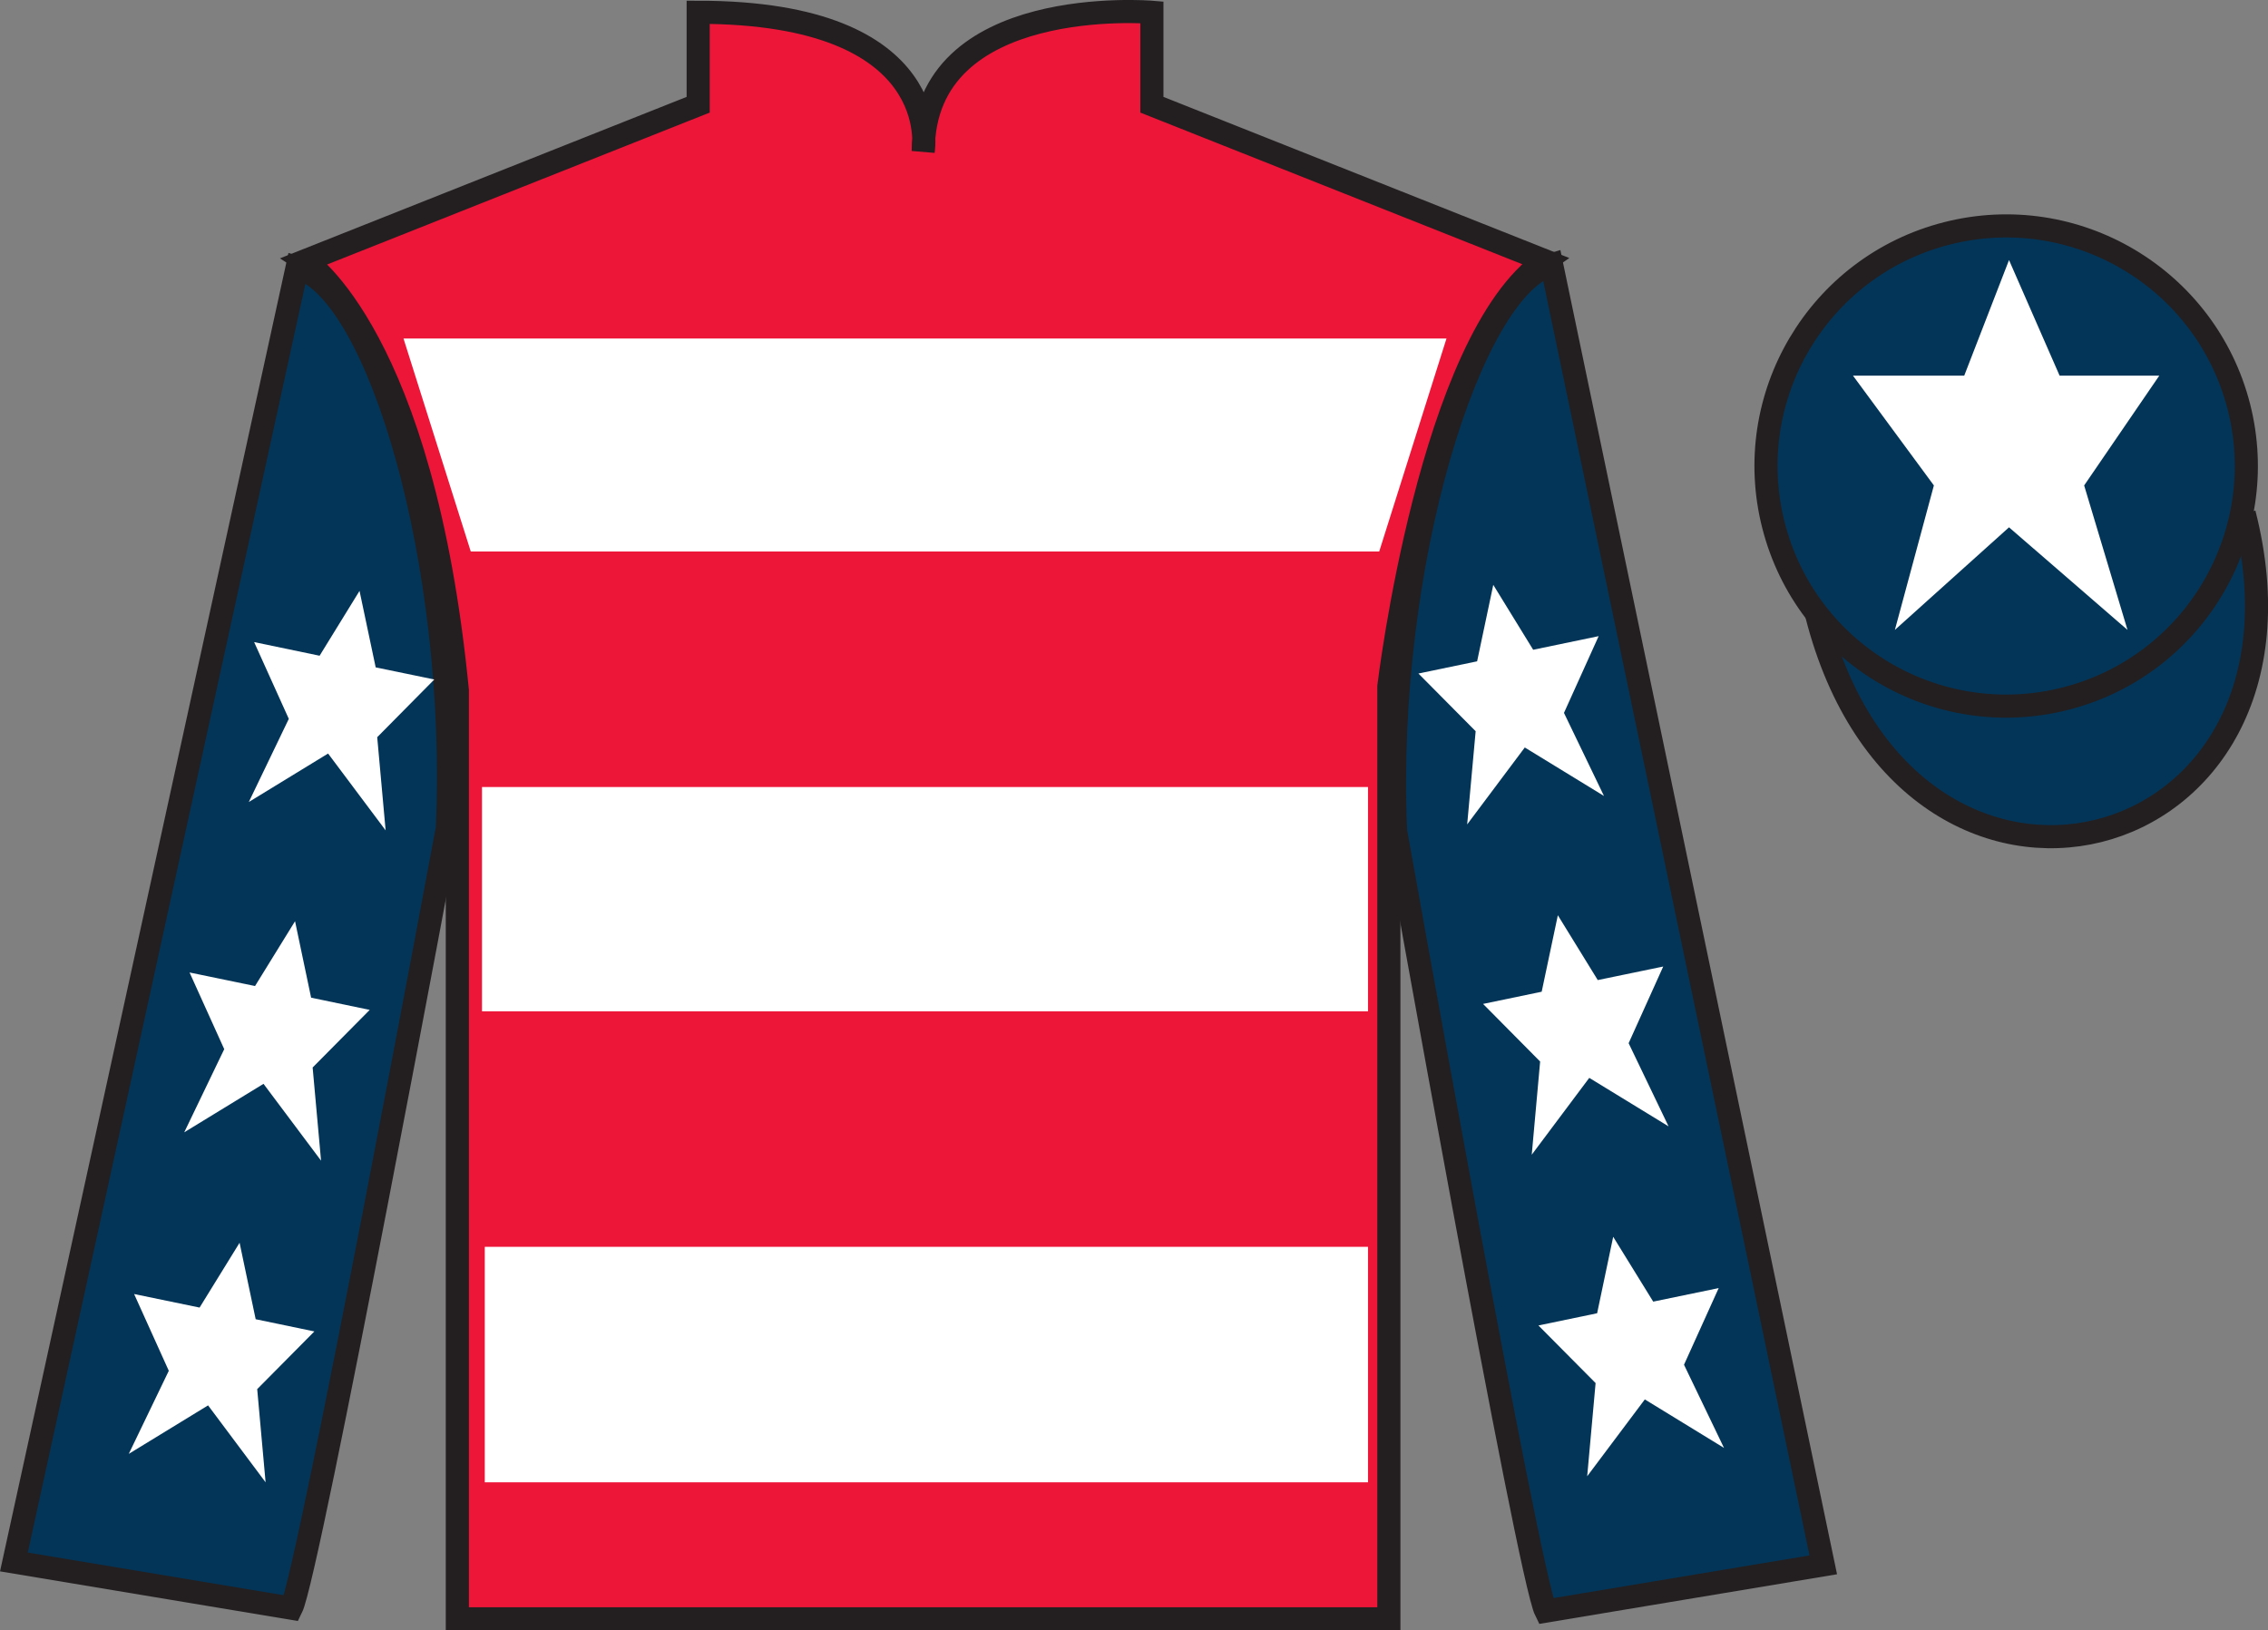
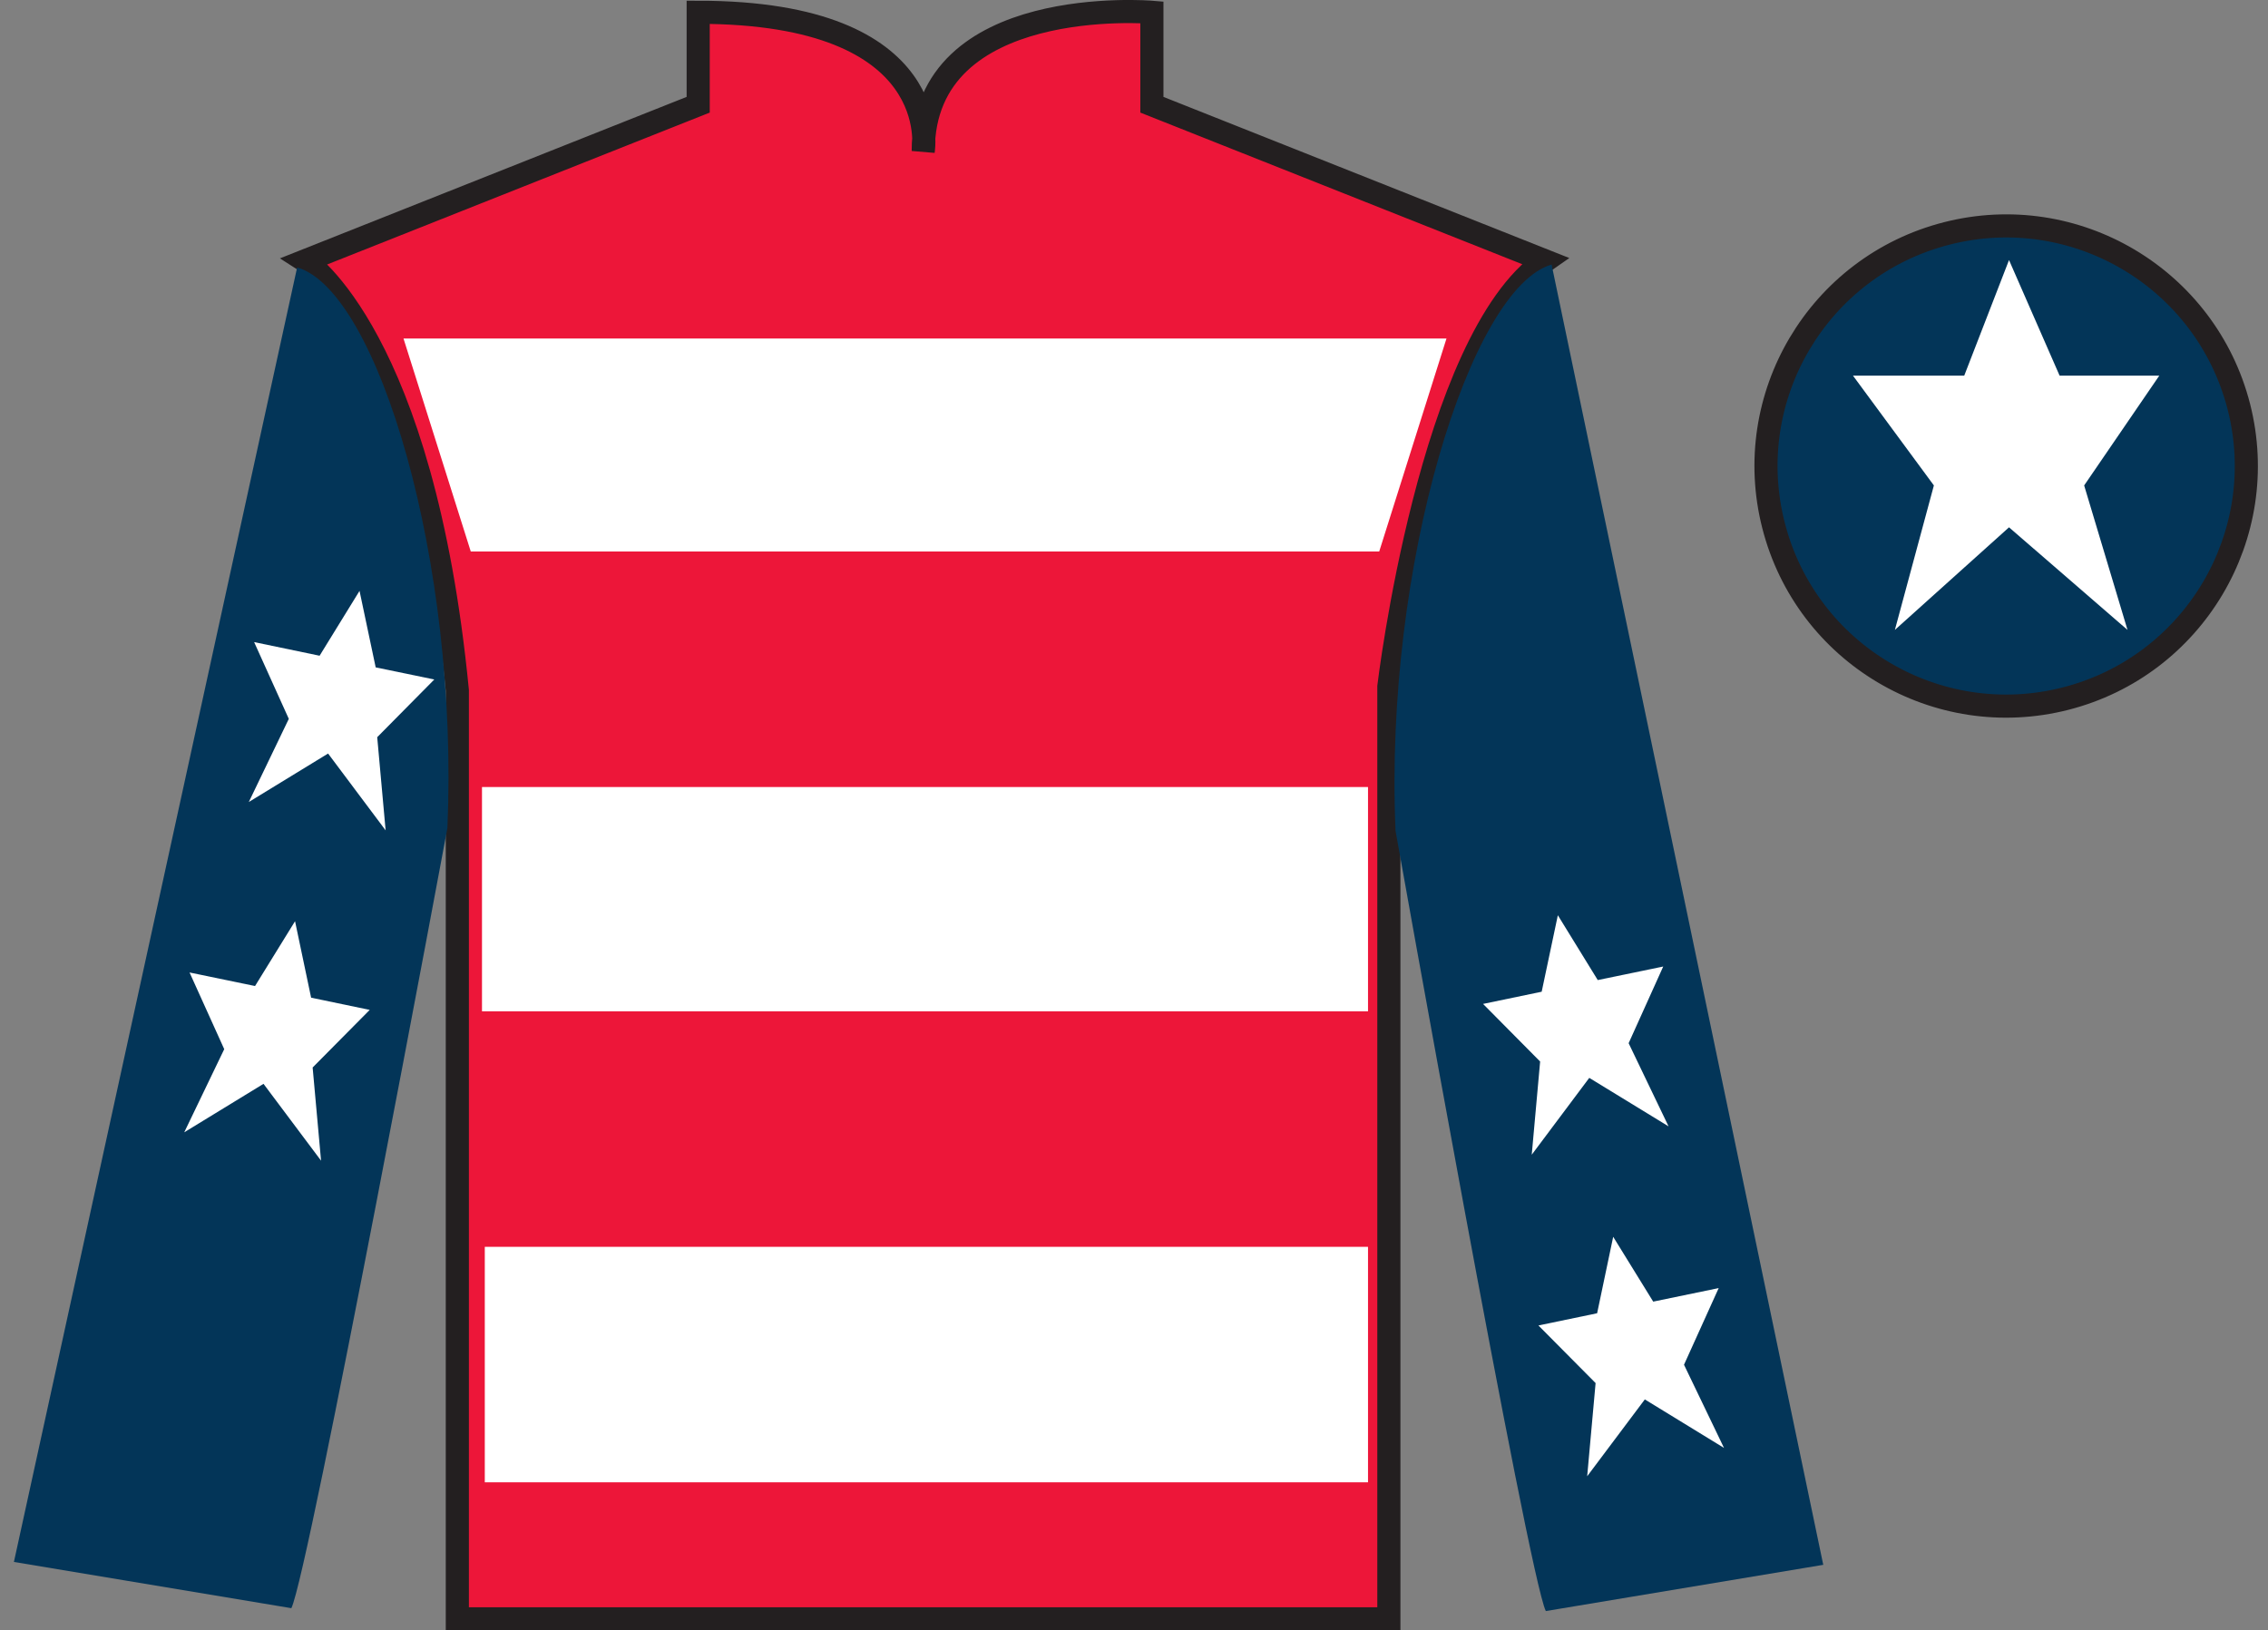
<svg xmlns="http://www.w3.org/2000/svg" width="98.1pt" height="70.53pt" viewBox="0 0 98.1 70.53" version="1.1">
  <rect x="0" y="0" width="98.1" height="70.53" fill="#808080" stroke="none" />
  <g id="surface0">
    <path style=" stroke:none;fill-rule:nonzero;fill:rgb(92.863%,8.783%,22.277%);fill-opacity:1;" d="M 13.199 11.281 C 13.199 11.281 18.281 14.531 19.781 29.863 C 19.781 29.863 19.781 44.863 19.781 70.031 L 60.074 70.031 L 60.074 29.695 C 60.074 29.695 61.863 14.695 66.824 11.281 L 49.824 4.531 L 49.824 0.531 C 49.824 0.531 39.934 -0.305 39.934 6.531 C 39.934 6.531 40.949 0.531 30.199 0.531 L 30.199 4.531 L 13.199 11.281 " />
    <path style="fill:none;stroke-width:10;stroke-linecap:butt;stroke-linejoin:miter;stroke:rgb(13.73%,12.16%,12.549%);stroke-opacity:1;stroke-miterlimit:4;" d="M 131.992 592.487 C 131.992 592.487 182.812 559.987 197.812 406.667 C 197.812 406.667 197.812 256.667 197.812 4.987 L 600.742 4.987 L 600.742 408.347 C 600.742 408.347 618.633 558.347 668.242 592.487 L 498.242 659.987 L 498.242 699.987 C 498.242 699.987 399.336 708.347 399.336 639.987 C 399.336 639.987 409.492 699.987 301.992 699.987 L 301.992 659.987 L 131.992 592.487 Z M 131.992 592.487 " transform="matrix(0.1,0,0,-0.1,0,70.53)" />
    <path style=" stroke:none;fill-rule:nonzero;fill:rgb(1.442%,20.818%,34.409%);fill-opacity:1;" d="M 78.863 67.695 L 67.113 11.445 C 63.613 12.445 59.863 24.445 60.363 35.945 C 60.363 35.945 66.113 68.195 66.863 69.695 L 78.863 67.695 " />
-     <path style="fill:none;stroke-width:10;stroke-linecap:butt;stroke-linejoin:miter;stroke:rgb(13.73%,12.16%,12.549%);stroke-opacity:1;stroke-miterlimit:4;" d="M 788.633 28.347 L 671.133 590.847 C 636.133 580.847 598.633 460.847 603.633 345.847 C 603.633 345.847 661.133 23.347 668.633 8.347 L 788.633 28.347 Z M 788.633 28.347 " transform="matrix(0.1,0,0,-0.1,0,70.53)" />
-     <path style="fill-rule:nonzero;fill:rgb(1.442%,20.818%,34.409%);fill-opacity:1;stroke-width:10;stroke-linecap:butt;stroke-linejoin:miter;stroke:rgb(13.73%,12.16%,12.549%);stroke-opacity:1;stroke-miterlimit:4;" d="M 785.82 439.245 C 825.547 283.62 1009.453 331.198 970.703 483.191 " transform="matrix(0.1,0,0,-0.1,0,70.53)" />
    <path style=" stroke:none;fill-rule:nonzero;fill:rgb(100%,100%,100%);fill-opacity:1;" d="M 17.453 14.645 L 62.566 14.645 L 59.656 23.859 L 20.363 23.859 L 17.453 14.645 " />
    <path style=" stroke:none;fill-rule:nonzero;fill:rgb(100%,100%,100%);fill-opacity:1;" d="M 20.848 43.75 L 59.172 43.75 L 59.172 34.047 L 20.848 34.047 L 20.848 43.75 Z M 20.848 43.75 " />
    <path style=" stroke:none;fill-rule:nonzero;fill:rgb(100%,100%,100%);fill-opacity:1;" d="M 20.969 64.125 L 59.172 64.125 L 59.172 53.938 L 20.969 53.938 L 20.969 64.125 Z M 20.969 64.125 " />
    <path style=" stroke:none;fill-rule:nonzero;fill:rgb(1.442%,20.818%,34.409%);fill-opacity:1;" d="M 89.344 30.223 C 94.898 28.805 98.254 23.148 96.84 17.594 C 95.418 12.035 89.766 8.68 84.207 10.098 C 78.648 11.516 75.293 17.172 76.711 22.727 C 78.129 28.285 83.785 31.641 89.344 30.223 " />
    <path style="fill:none;stroke-width:10;stroke-linecap:butt;stroke-linejoin:miter;stroke:rgb(13.73%,12.16%,12.549%);stroke-opacity:1;stroke-miterlimit:4;" d="M 893.438 403.073 C 948.984 417.253 982.539 473.816 968.398 529.362 C 954.18 584.948 897.656 618.503 842.07 604.323 C 786.484 590.144 752.93 533.581 767.109 478.034 C 781.289 422.448 837.852 388.894 893.438 403.073 Z M 893.438 403.073 " transform="matrix(0.1,0,0,-0.1,0,70.53)" />
    <path style=" stroke:none;fill-rule:nonzero;fill:rgb(1.442%,20.818%,34.409%);fill-opacity:1;" d="M 12.602 69.57 C 13.352 68.07 19.352 35.82 19.352 35.82 C 19.852 24.32 16.352 12.57 12.852 11.57 L 0.602 67.57 L 12.602 69.57 " />
-     <path style="fill:none;stroke-width:10;stroke-linecap:butt;stroke-linejoin:miter;stroke:rgb(13.73%,12.16%,12.549%);stroke-opacity:1;stroke-miterlimit:4;" d="M 126.016 9.597 C 133.516 24.597 193.516 347.097 193.516 347.097 C 198.516 462.097 163.516 579.597 128.516 589.597 L 6.016 29.597 L 126.016 9.597 Z M 126.016 9.597 " transform="matrix(0.1,0,0,-0.1,0,70.53)" />
    <path style=" stroke:none;fill-rule:nonzero;fill:rgb(100%,100%,100%);fill-opacity:1;" d="M 12.762 39.852 L 11.031 42.656 L 8.199 42.07 L 9.699 45.387 L 7.969 48.984 L 11.398 46.887 L 13.887 50.211 L 13.523 46.18 L 15.992 43.688 L 13.457 43.16 L 12.762 39.852 " />
-     <path style=" stroke:none;fill-rule:nonzero;fill:rgb(100%,100%,100%);fill-opacity:1;" d="M 10.363 53.762 L 8.633 56.566 L 5.801 55.98 L 7.301 59.301 L 5.57 62.895 L 9 60.797 L 11.488 64.125 L 11.125 60.094 L 13.598 57.598 L 11.059 57.07 L 10.363 53.762 " />
    <path style=" stroke:none;fill-rule:nonzero;fill:rgb(100%,100%,100%);fill-opacity:1;" d="M 15.551 25.562 L 13.824 28.367 L 10.992 27.777 L 12.492 31.098 L 10.762 34.695 L 14.191 32.598 L 16.68 35.922 L 16.316 31.891 L 18.785 29.395 L 16.25 28.871 L 15.551 25.562 " />
    <path style=" stroke:none;fill-rule:nonzero;fill:rgb(100%,100%,100%);fill-opacity:1;" d="M 67.383 39.594 L 69.109 42.398 L 71.941 41.812 L 70.445 45.129 L 72.172 48.727 L 68.742 46.629 L 66.254 49.953 L 66.617 45.922 L 64.148 43.43 L 66.684 42.902 L 67.383 39.594 " />
    <path style=" stroke:none;fill-rule:nonzero;fill:rgb(100%,100%,100%);fill-opacity:1;" d="M 69.777 53.504 L 71.508 56.309 L 74.34 55.723 L 72.84 59.039 L 74.57 62.637 L 71.145 60.539 L 68.652 63.863 L 69.016 59.832 L 66.543 57.34 L 69.082 56.812 L 69.777 53.504 " />
-     <path style=" stroke:none;fill-rule:nonzero;fill:rgb(100%,100%,100%);fill-opacity:1;" d="M 64.59 25.301 L 66.316 28.109 L 69.148 27.52 L 67.648 30.84 L 69.379 34.434 L 65.953 32.336 L 63.461 35.664 L 63.828 31.633 L 61.352 29.137 L 63.891 28.609 L 64.59 25.301 " />
    <path style=" stroke:none;fill-rule:nonzero;fill:rgb(100%,100%,100%);fill-opacity:1;" d="M 86.898 11.25 L 84.961 16.25 L 80.148 16.25 L 83.648 21 L 81.961 27.25 L 86.898 22.812 L 92.023 27.25 L 90.148 21 L 93.398 16.25 L 89.086 16.25 L 86.898 11.25 " />
  </g>
</svg>